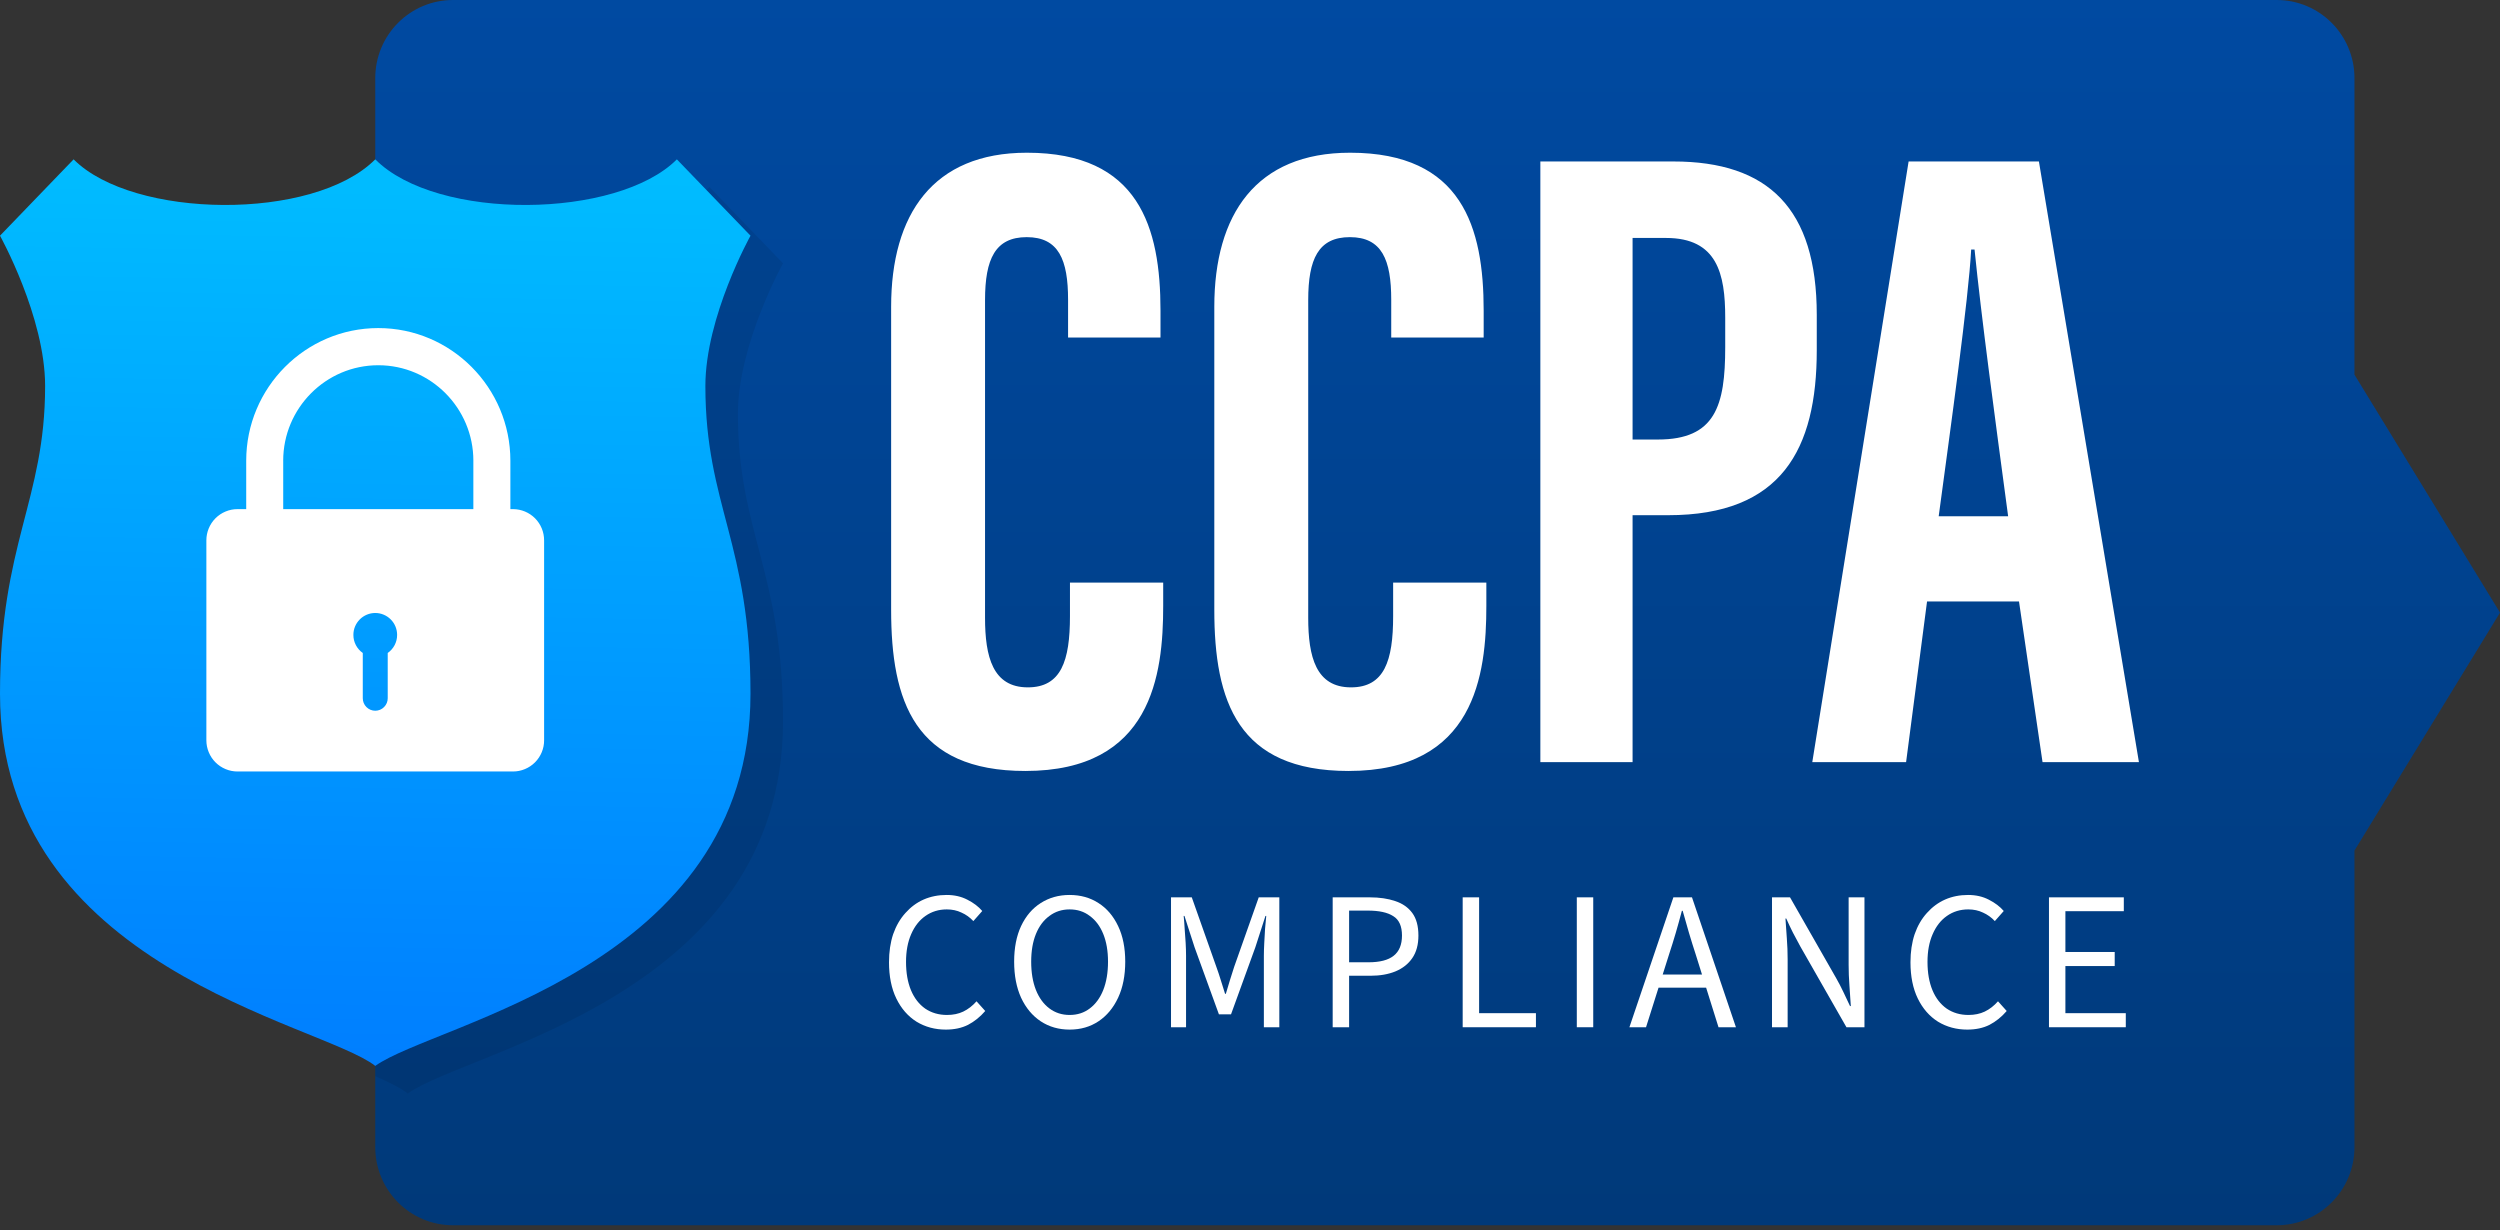
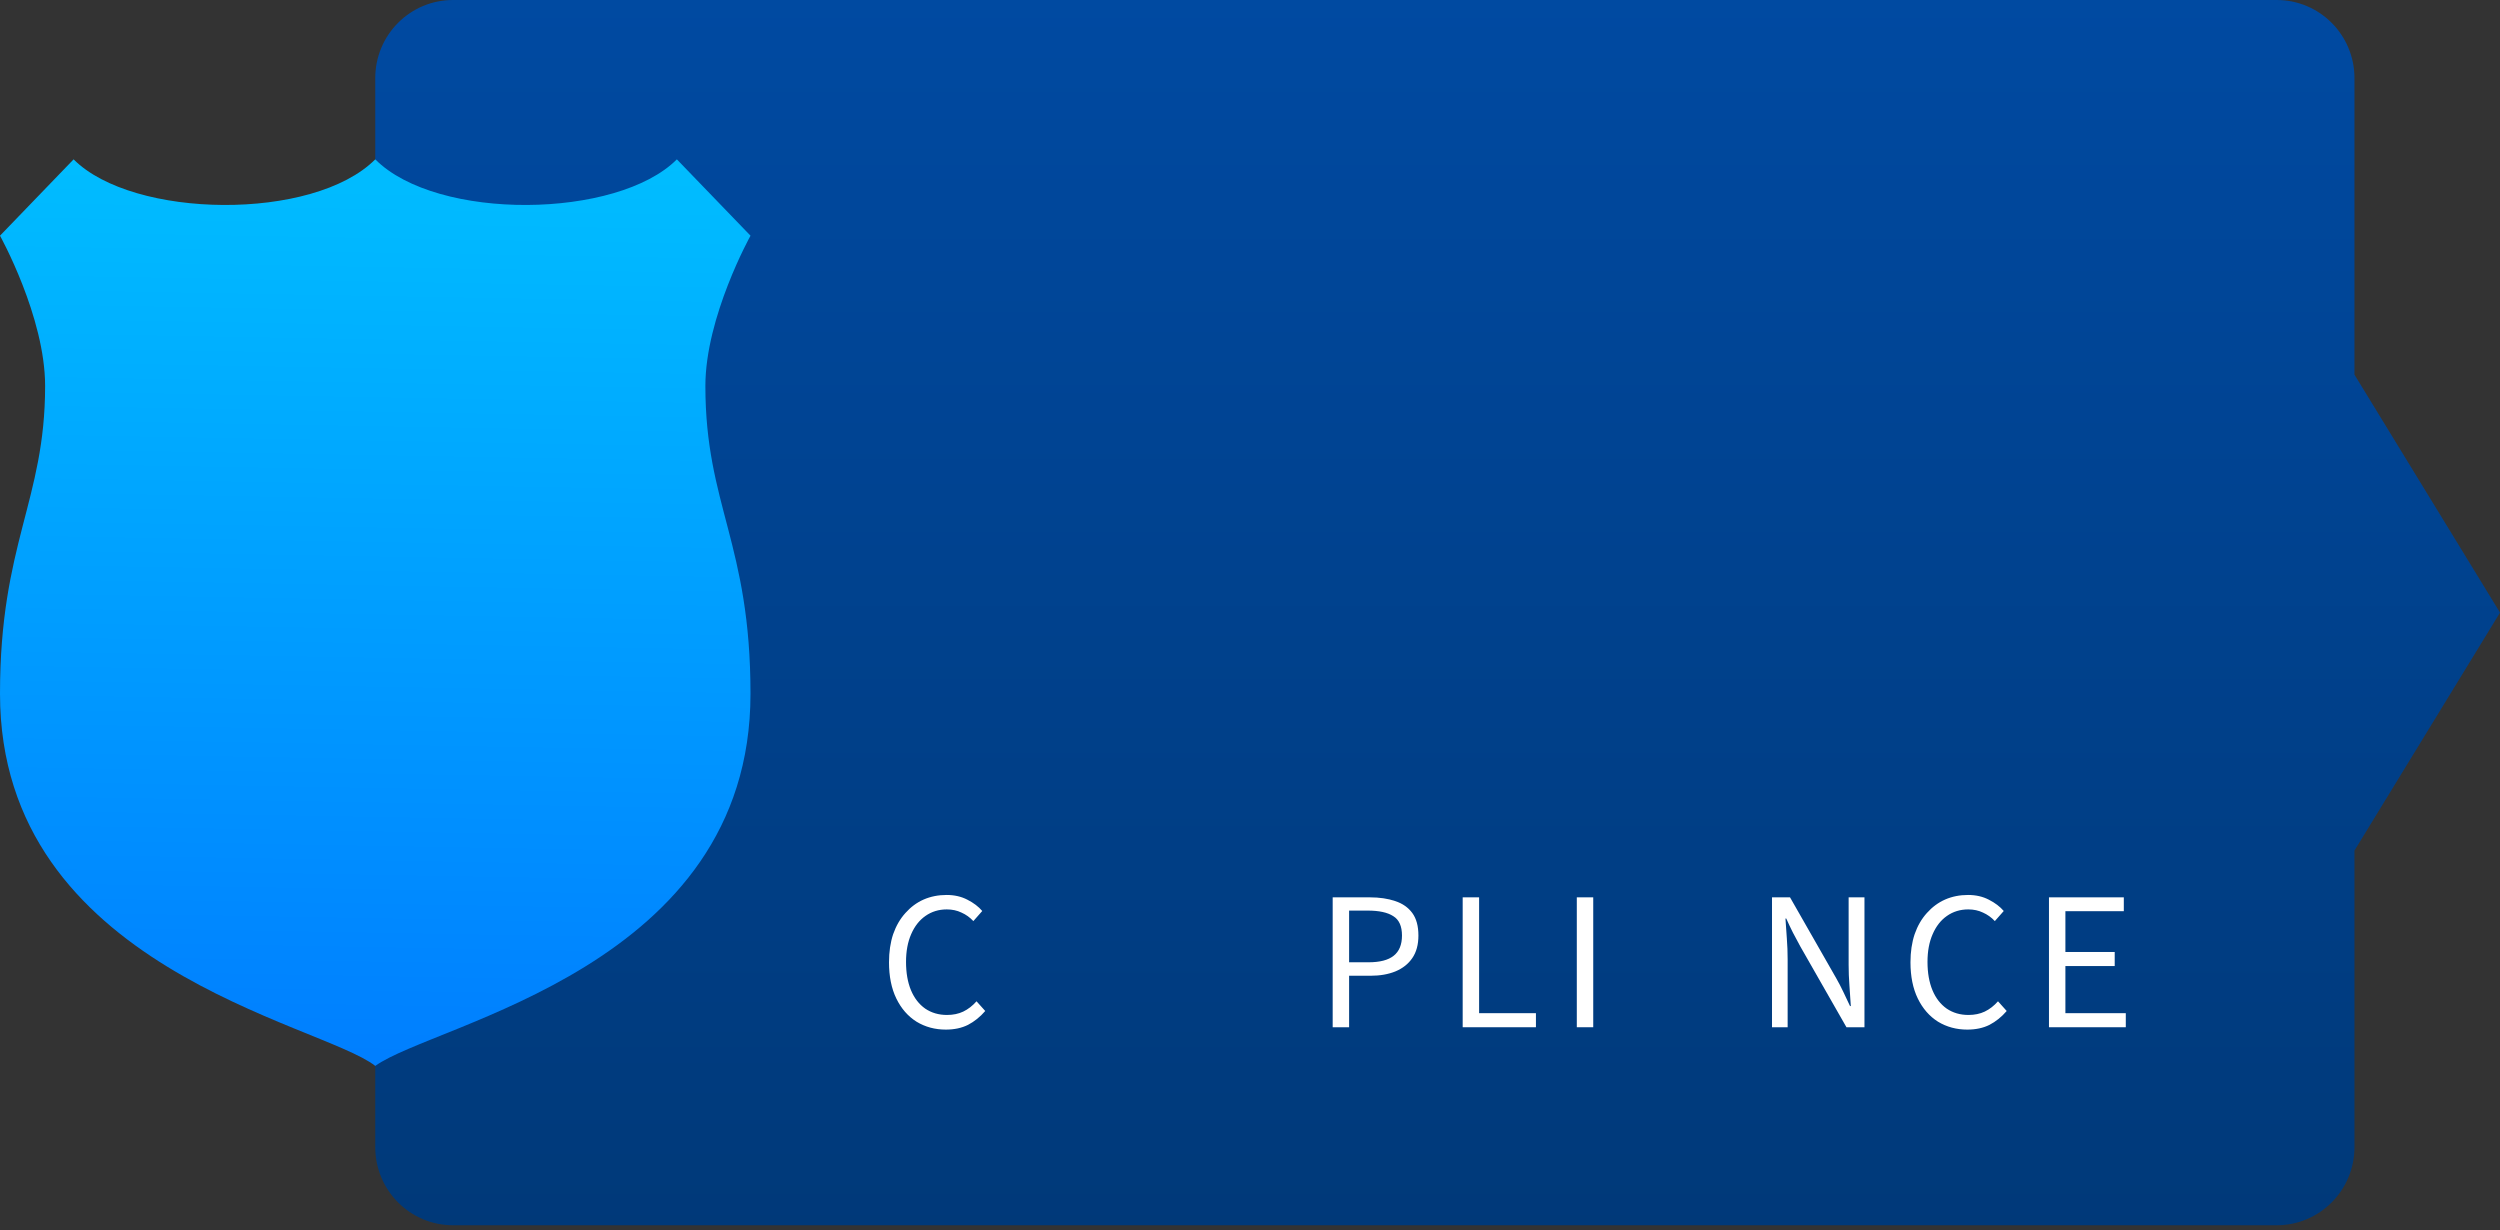
<svg xmlns="http://www.w3.org/2000/svg" width="126" height="62" viewBox="0 0 126 62" fill="none">
  <rect x="0" y="0" width="126" height="62" fill="#333333" stroke="none" />
  <path d="M118.665 18.883V3.937C118.665 1.762 116.911 0 114.746 0H22.832C20.667 0 18.913 1.762 18.913 3.937V57.816C18.913 59.991 20.667 61.753 22.832 61.753H114.746C116.911 61.753 118.665 59.991 118.665 57.816V42.869L126.001 30.876L118.665 18.883Z" fill="url(#paint0_linear_5837_191813)" />
-   <path opacity="0.08" d="M18.913 10.554V54.24C19.635 54.556 20.202 54.841 20.552 55.116C23.545 52.951 39.464 50.186 39.464 36.358C39.464 28.784 37.191 26.859 37.191 20.847C37.191 17.36 39.464 13.272 39.464 13.272L35.754 9.424C32.761 12.43 23.664 12.551 20.552 9.424C20.114 9.865 19.556 10.241 18.913 10.554Z" fill="black" />
  <path d="M37.826 11.879L34.114 8.031C31.122 11.037 22.025 11.157 18.913 8.031C15.8 11.157 6.703 11.037 3.71 8.031L0 11.879C0 11.879 2.274 15.967 2.274 19.454C2.274 25.226 0 27.389 0 34.964C0 48.793 16.159 51.558 18.913 53.722C21.905 51.558 37.825 48.793 37.825 34.964C37.825 27.389 35.551 25.466 35.551 19.454C35.551 15.967 37.826 11.879 37.826 11.879Z" fill="url(#paint1_linear_5837_191813)" />
-   <path d="M25.856 25.66H25.723V23.221C25.723 19.535 22.736 16.535 19.066 16.535C15.395 16.535 12.409 19.535 12.409 23.221V25.66H11.968C11.762 25.66 11.558 25.701 11.367 25.781C11.177 25.86 11.004 25.976 10.859 26.122C10.713 26.268 10.598 26.442 10.52 26.632C10.441 26.823 10.401 27.027 10.401 27.234V37.309C10.401 37.516 10.441 37.72 10.52 37.91C10.598 38.101 10.713 38.275 10.859 38.421C11.004 38.567 11.177 38.683 11.367 38.762C11.558 38.842 11.762 38.883 11.968 38.883H25.856C26.063 38.883 26.267 38.842 26.457 38.762C26.648 38.683 26.82 38.567 26.966 38.421C27.111 38.275 27.227 38.101 27.305 37.91C27.384 37.72 27.424 37.516 27.423 37.309V27.234C27.424 26.817 27.259 26.417 26.966 26.122C26.672 25.827 26.273 25.661 25.856 25.66ZM19.541 32.91V35.189C19.542 35.272 19.526 35.354 19.494 35.431C19.463 35.507 19.416 35.577 19.358 35.635C19.3 35.694 19.23 35.741 19.154 35.773C19.077 35.804 18.995 35.821 18.913 35.821C18.83 35.821 18.748 35.804 18.672 35.773C18.595 35.741 18.526 35.694 18.467 35.635C18.409 35.577 18.363 35.507 18.331 35.431C18.3 35.354 18.284 35.272 18.284 35.189V32.91C18.138 32.808 18.018 32.672 17.936 32.514C17.853 32.355 17.81 32.179 17.811 32.001C17.81 31.856 17.838 31.712 17.893 31.578C17.949 31.444 18.03 31.322 18.132 31.219C18.234 31.116 18.356 31.035 18.49 30.979C18.624 30.923 18.768 30.894 18.913 30.894C19.058 30.894 19.201 30.923 19.335 30.979C19.469 31.035 19.591 31.116 19.693 31.219C19.796 31.322 19.877 31.444 19.932 31.578C19.987 31.712 20.015 31.856 20.015 32.001C20.015 32.377 19.828 32.71 19.541 32.91ZM23.857 23.222V25.66H14.274V23.222H14.273C14.273 20.568 16.423 18.408 19.066 18.408C21.708 18.408 23.858 20.568 23.858 23.222H23.857ZM58.625 29.363V30.543C58.625 34.005 58.051 38.857 51.678 38.857C46.095 38.857 44.913 35.353 44.913 30.733V15.467C44.913 10.796 47.023 7.697 51.757 7.697C57.41 7.697 58.489 11.461 58.489 15.656V17.013H53.831V15.109C53.831 13.097 53.362 11.952 51.747 11.952C50.159 11.952 49.646 13.053 49.646 15.125V31.133C49.646 33.108 50.038 34.643 51.803 34.643C53.48 34.643 53.926 33.31 53.926 31.056V29.363H58.625ZM74.912 29.363V30.543C74.912 34.005 74.339 38.857 67.965 38.857C62.383 38.857 61.201 35.353 61.201 30.733V15.467C61.201 10.796 63.31 7.697 68.045 7.697C73.698 7.697 74.777 11.461 74.777 15.656V17.013H70.118V15.109C70.118 13.097 69.649 11.952 68.034 11.952C66.446 11.952 65.934 13.053 65.934 15.125V31.133C65.934 33.108 66.326 34.643 68.09 34.643C69.768 34.643 70.214 33.31 70.214 31.056V29.363H74.912ZM77.634 8.138H84.338C89.124 8.138 91.565 10.513 91.565 15.867V17.651C91.565 22.647 89.789 25.966 84.078 25.966H82.282V38.413H77.634V8.138ZM82.282 22.152H83.557C86.455 22.152 86.951 20.452 86.951 17.497V16.008C86.951 13.808 86.552 11.993 83.969 11.993H82.282V22.152ZM97.123 30.315L96.067 38.413H91.339L96.194 8.138H102.761L107.802 38.413H102.944L101.758 30.315H97.123ZM101.21 26.02C100.521 20.879 99.862 15.998 99.517 12.575H99.347C99.217 15.07 98.311 21.552 97.71 26.02H101.21Z" fill="white" />
  <path d="M103.268 51.773V45.226H107.04V45.924H104.096V47.98H106.581V48.689H104.096V51.064H107.14V51.773H103.268Z" fill="white" />
  <path d="M99.152 51.892C98.607 51.892 98.115 51.76 97.675 51.493C97.243 51.221 96.903 50.831 96.657 50.326C96.411 49.82 96.288 49.211 96.288 48.499C96.288 47.974 96.358 47.501 96.498 47.082C96.644 46.663 96.85 46.307 97.116 46.014C97.383 45.715 97.689 45.489 98.035 45.336C98.387 45.182 98.773 45.106 99.192 45.106C99.585 45.106 99.934 45.186 100.24 45.346C100.553 45.505 100.802 45.695 100.989 45.914L100.54 46.423C100.367 46.237 100.167 46.094 99.941 45.994C99.721 45.888 99.475 45.834 99.202 45.834C98.796 45.834 98.437 45.944 98.124 46.164C97.818 46.377 97.579 46.683 97.406 47.082C97.233 47.475 97.146 47.94 97.146 48.479C97.146 49.032 97.23 49.507 97.396 49.907C97.562 50.306 97.802 50.615 98.115 50.835C98.427 51.047 98.793 51.154 99.212 51.154C99.518 51.154 99.791 51.097 100.031 50.984C100.277 50.865 100.5 50.692 100.699 50.465L101.138 50.954C100.879 51.254 100.59 51.487 100.27 51.653C99.951 51.813 99.578 51.892 99.152 51.892Z" fill="white" />
  <path d="M89.309 51.773V45.226H90.217L92.542 49.297C92.669 49.517 92.788 49.747 92.901 49.986C93.015 50.219 93.128 50.459 93.241 50.705H93.281C93.261 50.365 93.237 50.019 93.211 49.667C93.184 49.307 93.171 48.962 93.171 48.629V45.226H93.969V51.773H93.061L90.736 47.701C90.616 47.481 90.493 47.252 90.367 47.012C90.247 46.773 90.134 46.533 90.027 46.294H89.987C90.014 46.62 90.037 46.956 90.057 47.301C90.084 47.648 90.097 47.997 90.097 48.349V51.773H89.309Z" fill="white" />
-   <path d="M82.122 51.773L84.338 45.226H85.276L87.491 51.773H86.613L85.466 48.11C85.346 47.744 85.233 47.381 85.126 47.022C85.02 46.656 84.913 46.283 84.807 45.904H84.767C84.667 46.283 84.564 46.656 84.457 47.022C84.351 47.381 84.238 47.744 84.118 48.11L82.96 51.773H82.122ZM83.28 49.777V49.118H86.304V49.777H83.28Z" fill="white" />
  <path d="M79.471 51.773V45.226H80.299V51.773H79.471Z" fill="white" />
  <path d="M73.719 51.773V45.226H74.547V51.064H77.411V51.773H73.719Z" fill="white" />
-   <path d="M67.167 51.773V45.226H69.033C69.526 45.226 69.955 45.289 70.321 45.415C70.687 45.535 70.973 45.735 71.179 46.014C71.385 46.294 71.488 46.673 71.488 47.152C71.488 47.611 71.385 47.99 71.179 48.289C70.979 48.582 70.697 48.805 70.331 48.958C69.971 49.105 69.552 49.178 69.073 49.178H67.995V51.773H67.167ZM67.995 48.499H68.973C69.546 48.499 69.968 48.389 70.241 48.17C70.52 47.95 70.66 47.611 70.66 47.152C70.66 46.679 70.514 46.353 70.221 46.174C69.935 45.987 69.506 45.894 68.933 45.894H67.995V48.499Z" fill="white" />
-   <path d="M59.019 51.773V45.226H60.066L61.304 48.729C61.384 48.948 61.457 49.168 61.524 49.387C61.597 49.607 61.67 49.84 61.743 50.086H61.783C61.856 49.84 61.926 49.607 61.993 49.387C62.059 49.168 62.129 48.948 62.202 48.729L63.44 45.226H64.478V51.773H63.699V48.17C63.699 47.977 63.706 47.761 63.719 47.521C63.733 47.282 63.746 47.045 63.759 46.812C63.779 46.573 63.799 46.357 63.819 46.164H63.779L63.27 47.741L62.043 51.124H61.434L60.206 47.741L59.697 46.164H59.657C59.677 46.357 59.694 46.573 59.707 46.812C59.727 47.045 59.744 47.282 59.757 47.521C59.77 47.761 59.777 47.977 59.777 48.17V51.773H59.019Z" fill="white" />
-   <path d="M53.908 51.892C53.362 51.892 52.877 51.753 52.451 51.473C52.032 51.194 51.702 50.798 51.463 50.286C51.23 49.773 51.113 49.168 51.113 48.469C51.113 47.771 51.23 47.172 51.463 46.673C51.702 46.167 52.032 45.781 52.451 45.515C52.877 45.242 53.362 45.106 53.908 45.106C54.46 45.106 54.946 45.242 55.365 45.515C55.784 45.781 56.113 46.167 56.353 46.673C56.592 47.172 56.712 47.771 56.712 48.469C56.712 49.168 56.592 49.773 56.353 50.286C56.113 50.798 55.784 51.194 55.365 51.473C54.946 51.753 54.46 51.892 53.908 51.892ZM53.908 51.154C54.3 51.154 54.64 51.044 54.926 50.825C55.218 50.605 55.445 50.296 55.604 49.897C55.764 49.491 55.844 49.015 55.844 48.469C55.844 47.93 55.764 47.465 55.604 47.072C55.445 46.679 55.218 46.377 54.926 46.164C54.64 45.944 54.3 45.834 53.908 45.834C53.522 45.834 53.182 45.944 52.89 46.164C52.597 46.377 52.371 46.679 52.211 47.072C52.051 47.465 51.972 47.93 51.972 48.469C51.972 49.015 52.051 49.491 52.211 49.897C52.371 50.296 52.597 50.605 52.89 50.825C53.182 51.044 53.522 51.154 53.908 51.154Z" fill="white" />
+   <path d="M67.167 51.773V45.226H69.033C69.526 45.226 69.955 45.289 70.321 45.415C70.687 45.535 70.973 45.735 71.179 46.014C71.385 46.294 71.488 46.673 71.488 47.152C71.488 47.611 71.385 47.99 71.179 48.289C70.979 48.582 70.697 48.805 70.331 48.958C69.971 49.105 69.552 49.178 69.073 49.178H67.995V51.773H67.167ZM67.995 48.499H68.973C69.546 48.499 69.968 48.389 70.241 48.17C70.52 47.95 70.66 47.611 70.66 47.152C70.66 46.679 70.514 46.353 70.221 46.174C69.935 45.987 69.506 45.894 68.933 45.894H67.995V48.499" fill="white" />
  <path d="M47.67 51.892C47.124 51.892 46.632 51.76 46.193 51.493C45.76 51.221 45.421 50.831 45.175 50.326C44.929 49.82 44.806 49.211 44.806 48.499C44.806 47.974 44.876 47.501 45.015 47.082C45.162 46.663 45.368 46.307 45.634 46.014C45.9 45.715 46.206 45.489 46.552 45.336C46.905 45.182 47.291 45.106 47.71 45.106C48.102 45.106 48.452 45.186 48.758 45.346C49.071 45.505 49.32 45.695 49.506 45.914L49.057 46.423C48.884 46.237 48.685 46.094 48.458 45.994C48.239 45.888 47.993 45.834 47.72 45.834C47.314 45.834 46.955 45.944 46.642 46.164C46.336 46.377 46.096 46.683 45.923 47.082C45.751 47.475 45.664 47.94 45.664 48.479C45.664 49.032 45.747 49.507 45.913 49.907C46.08 50.306 46.319 50.615 46.632 50.835C46.945 51.047 47.311 51.154 47.73 51.154C48.036 51.154 48.309 51.097 48.548 50.984C48.794 50.865 49.017 50.692 49.217 50.465L49.656 50.954C49.397 51.254 49.107 51.487 48.788 51.653C48.468 51.813 48.096 51.892 47.67 51.892Z" fill="white" />
  <defs>
    <linearGradient id="paint0_linear_5837_191813" x1="72.457" y1="-0.936" x2="72.457" y2="62.01" gradientUnits="userSpaceOnUse">
      <stop stop-color="#004AA2" />
      <stop offset="1" stop-color="#003979" />
    </linearGradient>
    <linearGradient id="paint1_linear_5837_191813" x1="19.197" y1="7.262" x2="18.36" y2="54.654" gradientUnits="userSpaceOnUse">
      <stop stop-color="#00BEFF" />
      <stop offset="1" stop-color="#007DFF" />
    </linearGradient>
  </defs>
</svg>